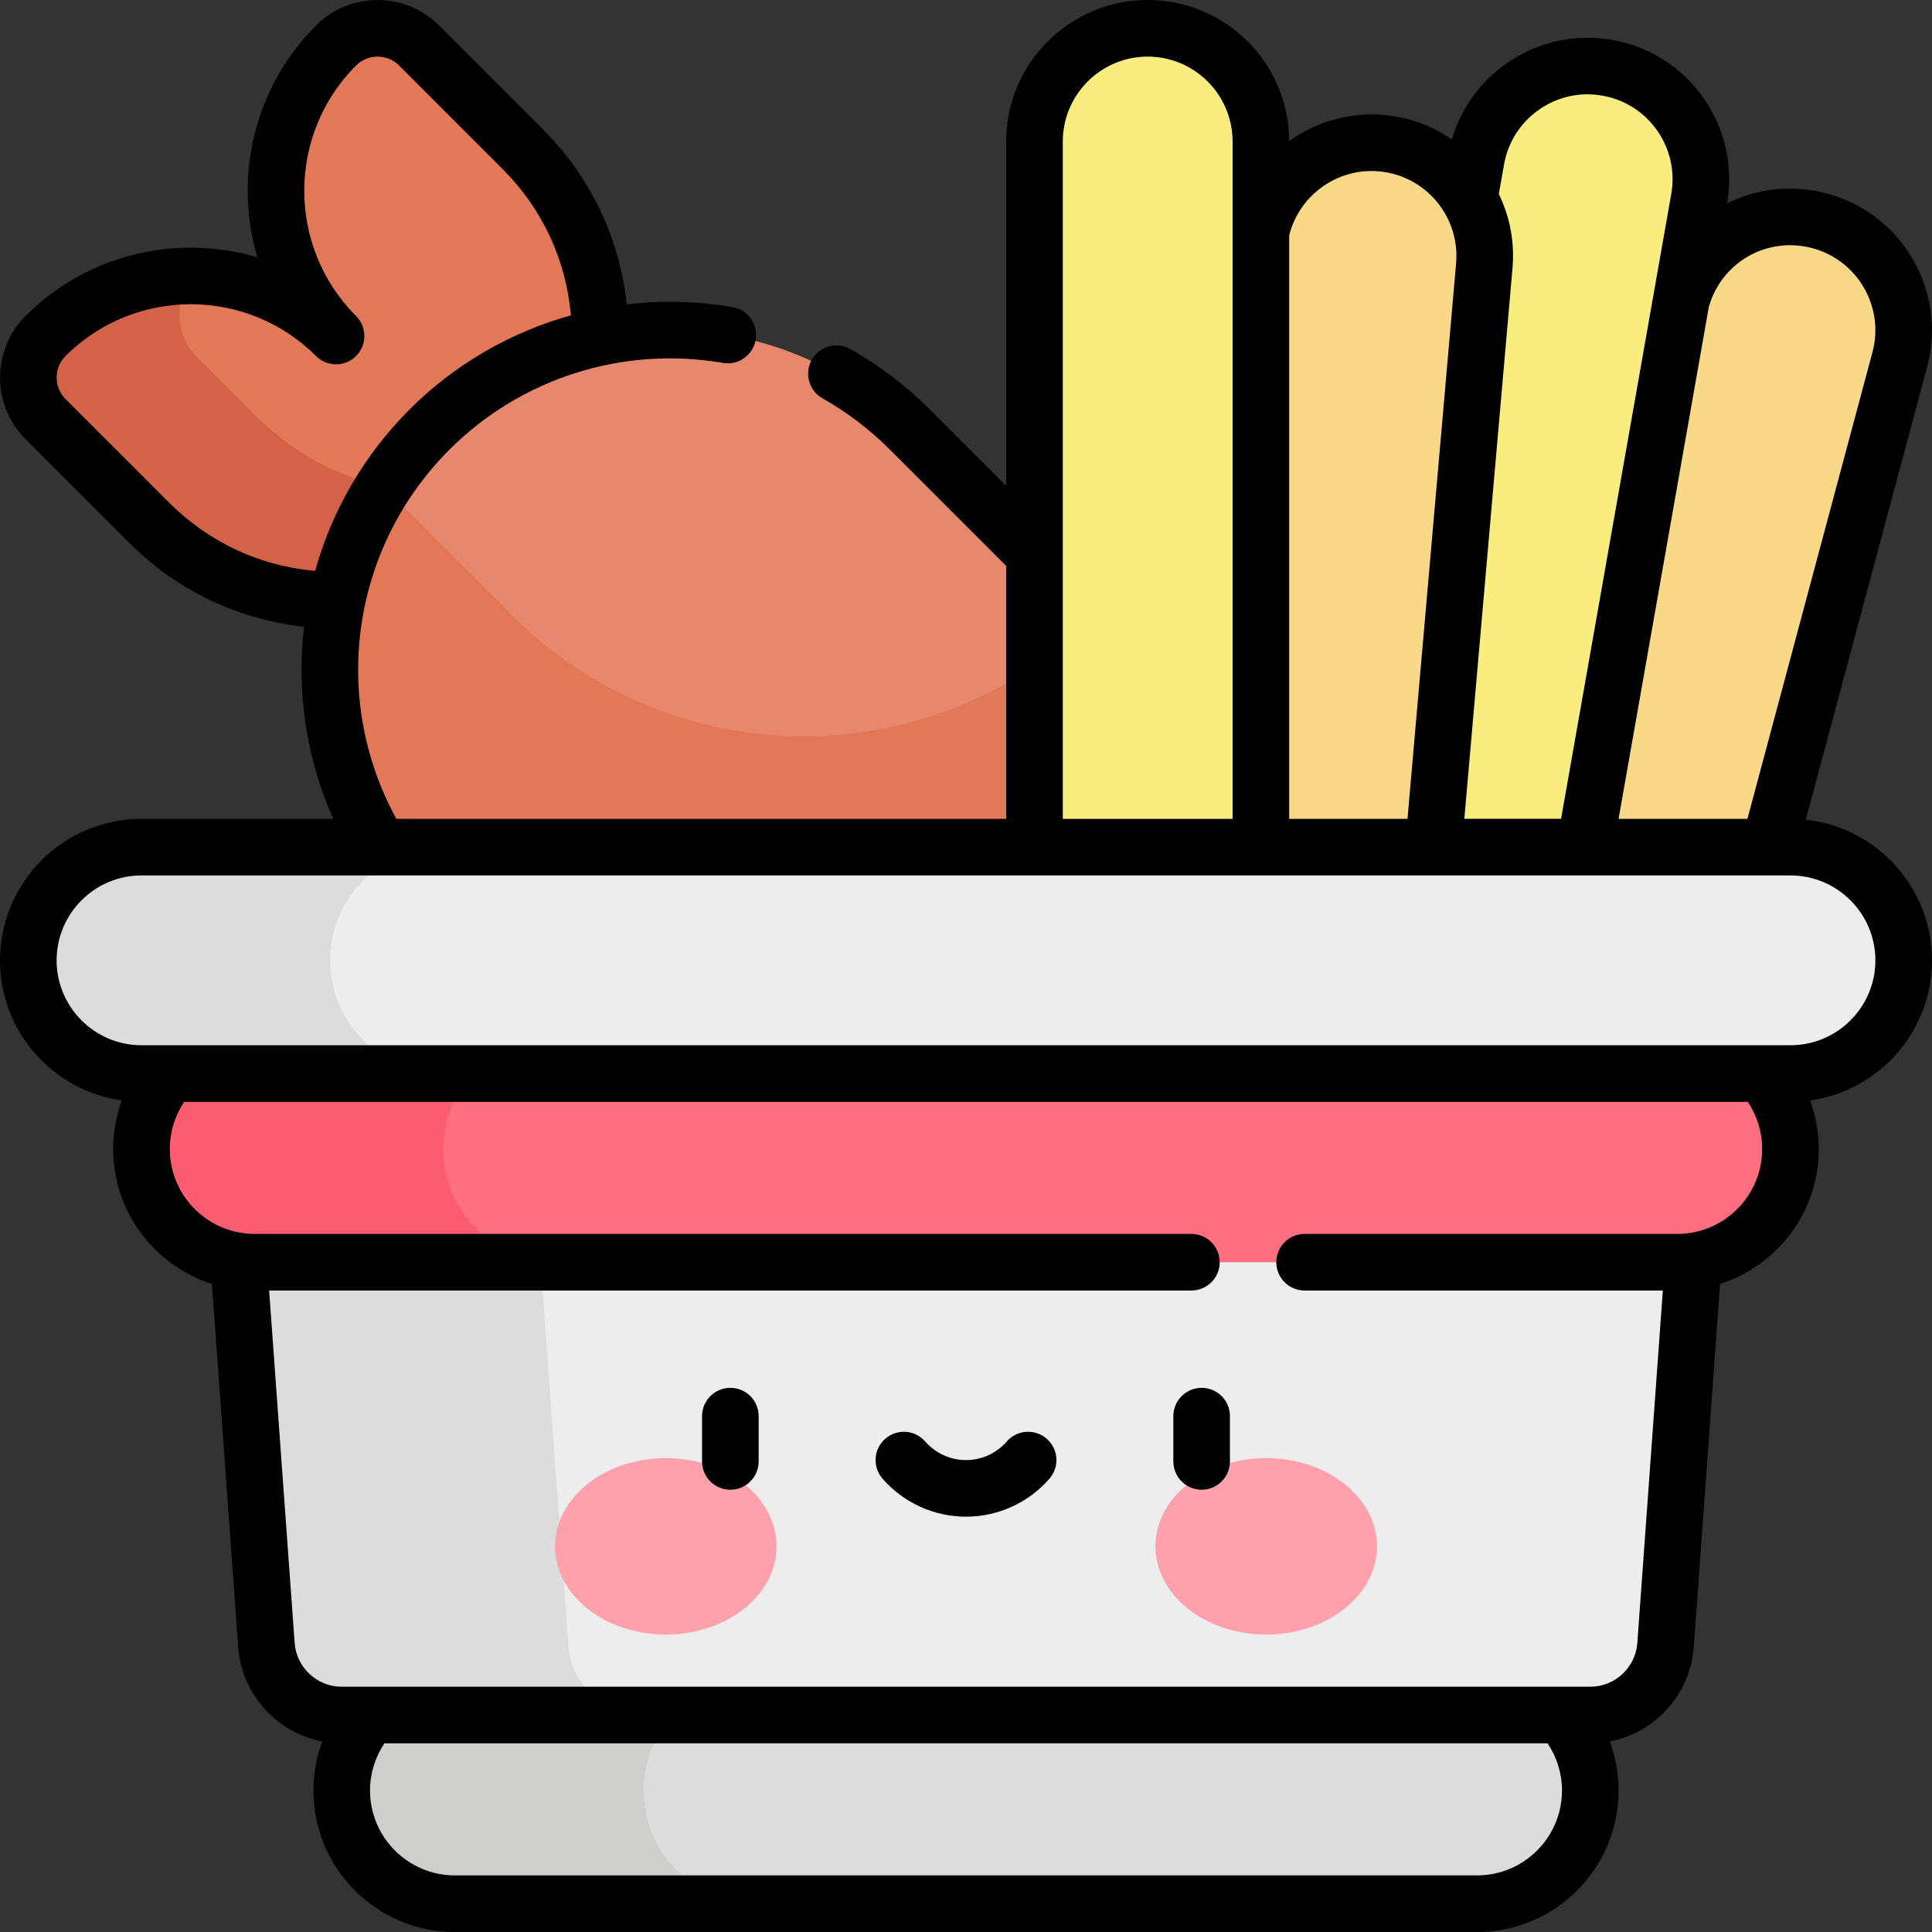
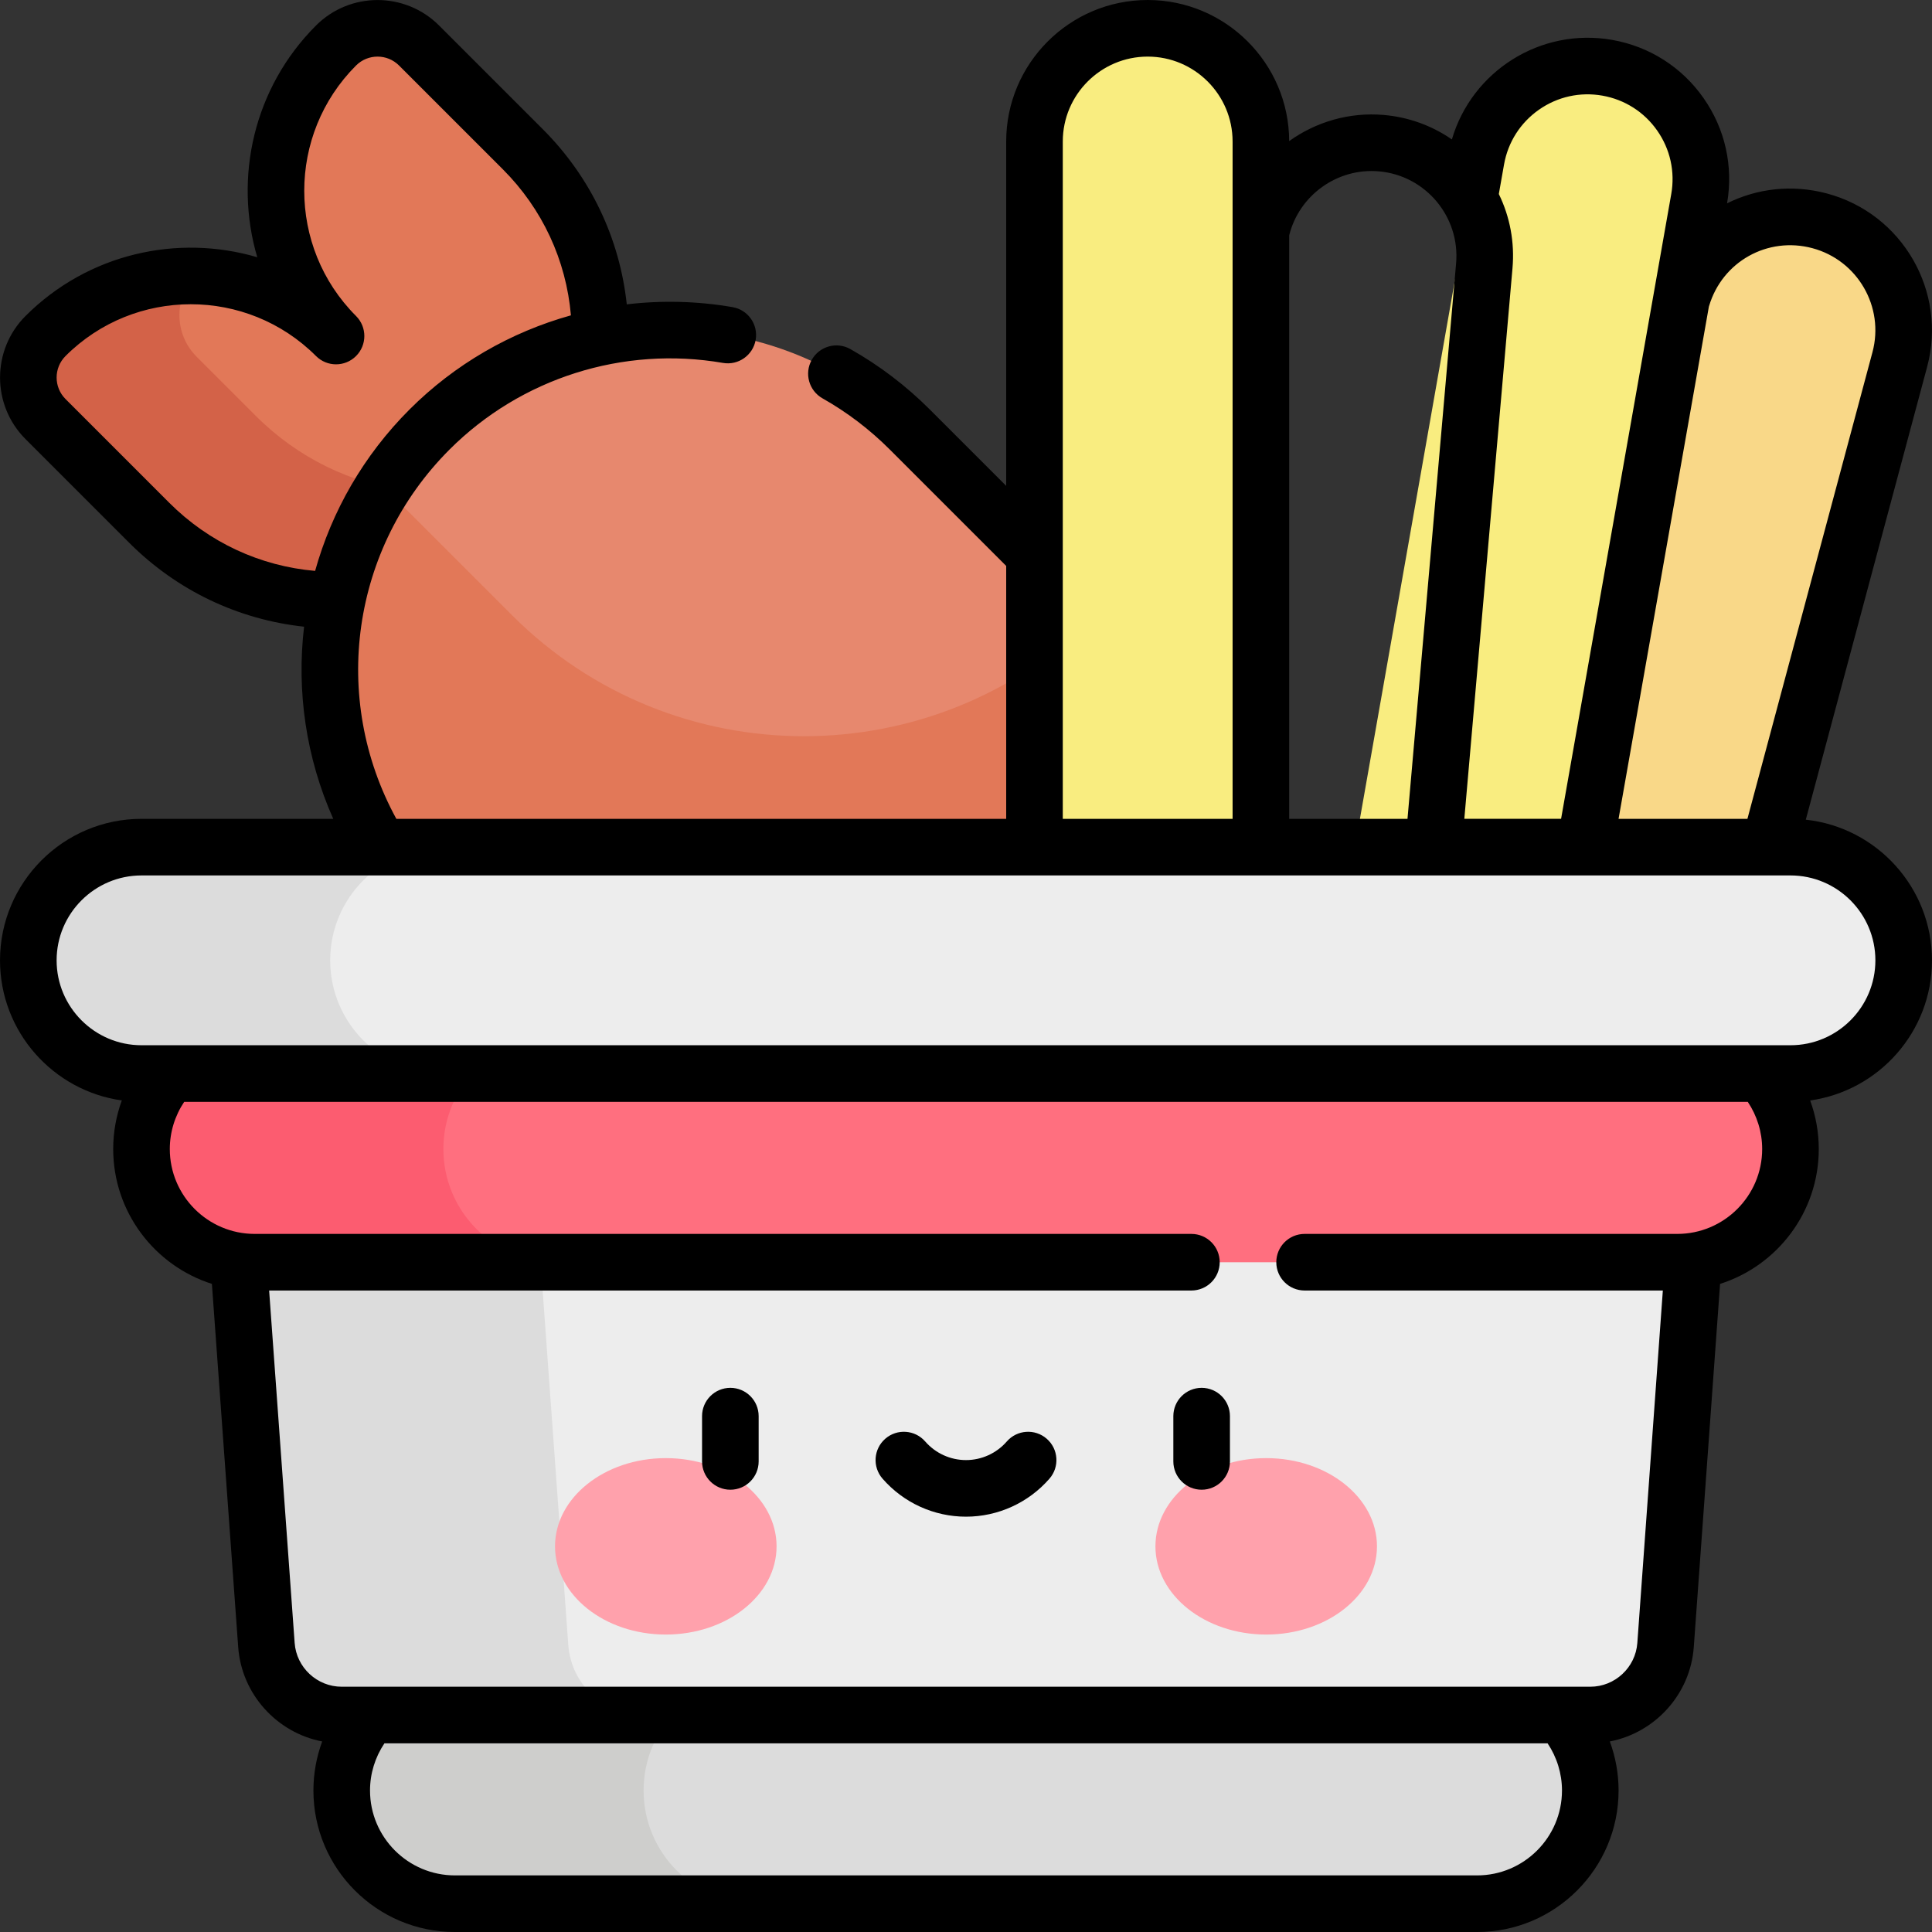
<svg xmlns="http://www.w3.org/2000/svg" id="Capa_1" enable-background="new 0 0 512 512" height="512" viewBox="0 0 512 512" width="512">
  <rect x="0" y="0" width="512" height="512" fill="#333333" stroke="none" />
  <g>
    <g>
      <path d="m12.059 89.052c21.262-21.262 55.734-21.262 76.996 0-21.262-21.262-21.262-55.734 0-76.996 6.075-6.075 15.924-6.075 21.999 0l27.499 27.499c27.337 27.337 27.337 71.658 0 98.995-27.337 27.337-71.658 27.337-98.995 0l-27.499-27.499c-6.075-6.075-6.075-15.924 0-21.999z" fill="#e27858" />
    </g>
    <g>
      <path d="m67.842 110.265-15.744-15.743c-5.88-5.88-6.051-15.286-.548-21.393-14.263-.259-28.608 5.039-39.492 15.923-6.075 6.075-6.075 15.924 0 21.999l27.498 27.498c27.337 27.337 71.658 27.337 98.995 0 4.916-4.916 8.933-10.387 12.081-16.204-26.529 14.358-60.37 10.341-82.79-12.08z" fill="#d36248" />
    </g>
    <g>
      <path d="m163.083 290.359-49.255-49.255c-35.147-35.147-35.147-92.132 0-127.279 35.147-35.147 92.132-35.147 127.279 0l49.254 49.254c35.147 35.147 35.147 92.132 0 127.279-35.147 35.148-92.131 35.148-127.278.001z" fill="#e7886e" />
    </g>
    <g>
      <path d="m290.362 163.08c-42.699 42.699-111.928 42.699-154.627 0l-34.103-34.103c-22.317 34.832-18.256 81.675 12.196 112.128l49.255 49.255c35.147 35.147 92.132 35.147 127.279 0 35.147-35.148 35.147-92.133 0-127.28z" fill="#e27858" />
    </g>
    <g>
      <path d="m482.254 58.53c-16.004-4.288-32.454 5.209-36.742 21.213l-51.764 193.185 57.956 15.529 51.764-193.185c4.288-16.004-5.21-32.454-21.214-36.742z" fill="#f9d888" />
    </g>
    <g>
      <path d="m425.953 17.961c-16.317-2.877-31.877 8.018-34.754 24.335l-34.73 196.962 59.088 10.419 34.73-196.962c2.878-16.317-8.017-31.877-24.334-34.754z" fill="#f9ed80" />
    </g>
    <g>
-       <path d="m366.082 37.938c-16.506-1.444-31.056 10.766-32.501 27.271l-17.431 199.239 59.772 5.229 17.431-199.239c1.444-16.505-10.765-31.056-27.271-32.5z" fill="#f9d888" />
-     </g>
+       </g>
    <g>
      <path d="m304.151 7.5c16.569 0 30 13.431 30 30v255h-60v-255c0-16.569 13.431-30 30-30z" fill="#f9ed80" />
    </g>
    <g>
      <path d="m90.558 474.5c0-16.569 13.431-30 30-30h270.884c16.569 0 30 13.431 30 30 0 16.569-13.431 30-30 30h-270.884c-16.568 0-30-13.431-30-30z" fill="#dcdcdc" />
    </g>
    <g>
      <path d="m170.558 474.5c0-16.569 13.431-30 30-30h-80c-16.569 0-30 13.431-30 30s13.431 30 30 30h80c-16.568 0-30-13.431-30-30z" fill="#cececc" />
    </g>
    <g>
      <path d="m61.088 304.5 9.517 131.444c.757 10.458 9.462 18.556 19.948 18.556h330.889c10.485 0 19.191-8.098 19.948-18.556l9.517-131.444z" fill="#ededed" />
    </g>
    <g>
      <path d="m150.605 435.944-9.517-131.444h-80l9.517 131.444c.757 10.458 9.462 18.556 19.948 18.556h80c-10.485 0-19.191-8.098-19.948-18.556z" fill="#dcdcdc" />
    </g>
    <g>
      <path d="m37.5 304.5c0-16.569 13.431-30 30-30h376.995c16.569 0 30 13.431 30 30 0 16.569-13.431 30-30 30h-376.995c-16.569 0-30-13.431-30-30z" fill="#ff6f7f" />
    </g>
    <g>
      <path d="m117.5 304.5c0-16.569 13.431-30 30-30h-80c-16.569 0-30 13.431-30 30s13.431 30 30 30h80c-16.569 0-30-13.431-30-30z" fill="#fc5c70" />
    </g>
    <g>
      <path d="m7.503 254.5c0-16.569 13.431-30 30-30h436.995c16.569 0 30 13.431 30 30 0 16.569-13.431 30-30 30h-436.995c-16.569 0-30-13.431-30-30z" fill="#ededed" />
    </g>
    <g>
      <path d="m87.503 254.5c0-16.569 13.431-30 30-30h-80c-16.569 0-30 13.431-30 30s13.431 30 30 30h80c-16.569 0-30-13.431-30-30z" fill="#dcdcdc" />
    </g>
    <path d="m511.997 254.5c0-19.306-14.667-35.247-33.442-37.277l32.157-120.01c5.352-19.973-6.543-40.575-26.516-45.928-9.273-2.486-18.605-1.341-26.503 2.6 1.697-9.821-.512-19.72-6.231-27.889-5.745-8.205-14.342-13.682-24.206-15.421-18.996-3.346-37.202 8.288-42.492 26.375-5.286-3.658-11.451-5.909-18.029-6.485-9.177-.799-18.005 1.849-25.088 6.922-.06-20.625-16.856-37.387-37.497-37.387-20.678 0-37.5 16.822-37.5 37.5v91.261l-20.24-20.24c-6.296-6.295-13.382-11.684-21.062-16.017-3.608-2.035-8.183-.76-10.218 2.847-2.035 3.608-.761 8.183 2.847 10.218 6.496 3.665 12.494 8.227 17.827 13.56l30.847 30.847v67.024h-161.617c-17.532-32.024-11.947-71.827 14.098-97.871 18.939-18.94 46.025-27.522 72.46-22.953 4.093.704 7.962-2.032 8.668-6.113.705-4.082-2.032-7.963-6.113-8.668-9.374-1.62-18.815-1.83-28.046-.74-1.881-17.527-9.617-33.777-22.244-46.404l-27.5-27.499c-8.99-8.988-23.615-8.987-32.605.001-16.597 16.598-21.787 40.35-15.574 61.421-21.069-6.213-44.824-1.024-61.423 15.575-8.988 8.989-8.988 23.616 0 32.605l27.499 27.499c12.621 12.621 28.833 20.338 46.33 22.228-2.013 17.063.487 34.653 7.73 50.918h-50.811c-20.678 0-37.5 16.822-37.5 37.5 0 18.905 14.065 34.579 32.279 37.129-1.496 4.094-2.282 8.448-2.282 12.872 0 16.725 11.007 30.923 26.156 35.742l6.969 96.244c.908 12.549 10.288 22.711 22.259 25.02-1.524 4.127-2.325 8.523-2.325 12.995 0 20.678 16.822 37.5 37.5 37.5h270.883c20.678 0 37.5-16.822 37.5-37.5 0-4.47-.8-8.868-2.325-12.996 11.968-2.311 21.346-12.472 22.253-25.018l6.968-96.244c15.149-4.819 26.157-19.017 26.157-35.742 0-4.429-.788-8.78-2.282-12.871 18.216-2.548 32.284-18.223 32.284-37.13zm-467.136-121.254-27.499-27.499c-3.141-3.141-3.141-8.251 0-11.392 18.303-18.305 48.086-18.305 66.389 0 2.93 2.928 7.678 2.928 10.607 0 1.464-1.465 2.196-3.385 2.196-5.304s-.732-3.839-2.196-5.304c-18.304-18.303-18.304-48.085-.001-66.389 3.142-3.141 8.253-3.141 11.393 0l27.499 27.499c10.491 10.49 16.786 24.085 18.052 38.711-15.96 4.449-30.757 12.933-42.777 24.952-12.223 12.223-20.615 27.016-25.015 42.776-14.601-1.274-28.161-7.563-38.648-18.05zm435.452-67.473c11.983 3.212 19.121 15.573 15.91 27.557l-33.137 123.67h-34.151l23.938-135.76c.015-.047.035-.091.049-.139 3.488-11.776 15.525-18.505 27.391-15.328zm-72.475-36.699c4.923-3.448 10.898-4.771 16.812-3.728 5.919 1.044 11.077 4.33 14.524 9.253 3.446 4.923 4.771 10.894 3.727 16.812l-29.197 165.589h-25.644l12.765-145.908c.602-6.875-.667-13.627-3.62-19.672l1.379-7.823c1.045-5.917 4.331-11.076 9.254-14.523zm-42.409 16.335c12.359 1.081 21.535 12.017 20.453 24.376l-12.88 147.215h-31.352v-154.635c2.647-10.645 12.782-17.931 23.779-16.956zm-83.779-7.909c0-12.406 10.094-22.5 22.5-22.5s22.5 10.094 22.5 22.5v179.5h-45zm109.791 459.5h-270.882c-12.406 0-22.5-10.094-22.5-22.5 0-4.478 1.352-8.819 3.816-12.5h308.253c2.463 3.682 3.814 8.025 3.814 12.5-.001 12.406-10.094 22.5-22.501 22.5zm53.054-170h-98.763c-4.143 0-7.5 3.357-7.5 7.5s3.357 7.5 7.5 7.5h94.939l-6.762 93.403c-.471 6.503-5.947 11.597-12.468 11.597h-330.888c-6.521 0-11.996-5.094-12.467-11.598l-6.763-93.402h244.41c4.143 0 7.5-3.357 7.5-7.5s-3.357-7.5-7.5-7.5h-248.233c-12.406 0-22.5-10.094-22.5-22.5 0-4.473 1.351-8.818 3.813-12.5h414.365c2.464 3.682 3.816 8.021 3.816 12.5.001 12.406-10.093 22.5-22.499 22.5zm30.002-50h-436.994c-12.406 0-22.5-10.094-22.5-22.5s10.094-22.5 22.5-22.5h436.994c12.406 0 22.5 10.094 22.5 22.5s-10.094 22.5-22.5 22.5z" />
    <g>
      <g>
        <g>
          <ellipse cx="176.443" cy="409.795" fill="#ffa1ac" rx="29.355" ry="23.377" />
        </g>
        <g>
          <ellipse cx="335.557" cy="409.795" fill="#ffa1ac" rx="29.355" ry="23.377" />
        </g>
      </g>
      <g>
        <path d="m193.551 394.791c-4.143 0-7.5-3.357-7.5-7.5v-12c0-4.143 3.357-7.5 7.5-7.5s7.5 3.357 7.5 7.5v12c0 4.143-3.358 7.5-7.5 7.5z" />
      </g>
      <g>
        <path d="m318.448 394.791c-4.143 0-7.5-3.357-7.5-7.5v-12c0-4.143 3.357-7.5 7.5-7.5s7.5 3.357 7.5 7.5v12c0 4.143-3.357 7.5-7.5 7.5z" />
      </g>
      <g>
        <path d="m256 401.935c-8.478 0-16.54-3.672-22.118-10.074-2.722-3.122-2.396-7.86.728-10.581 3.122-2.721 7.86-2.396 10.581.728 2.729 3.132 6.669 4.928 10.81 4.928s8.08-1.796 10.81-4.928c2.721-3.124 7.458-3.448 10.581-.728s3.449 7.459.728 10.581c-5.58 6.402-13.642 10.074-22.12 10.074z" />
      </g>
    </g>
  </g>
</svg>